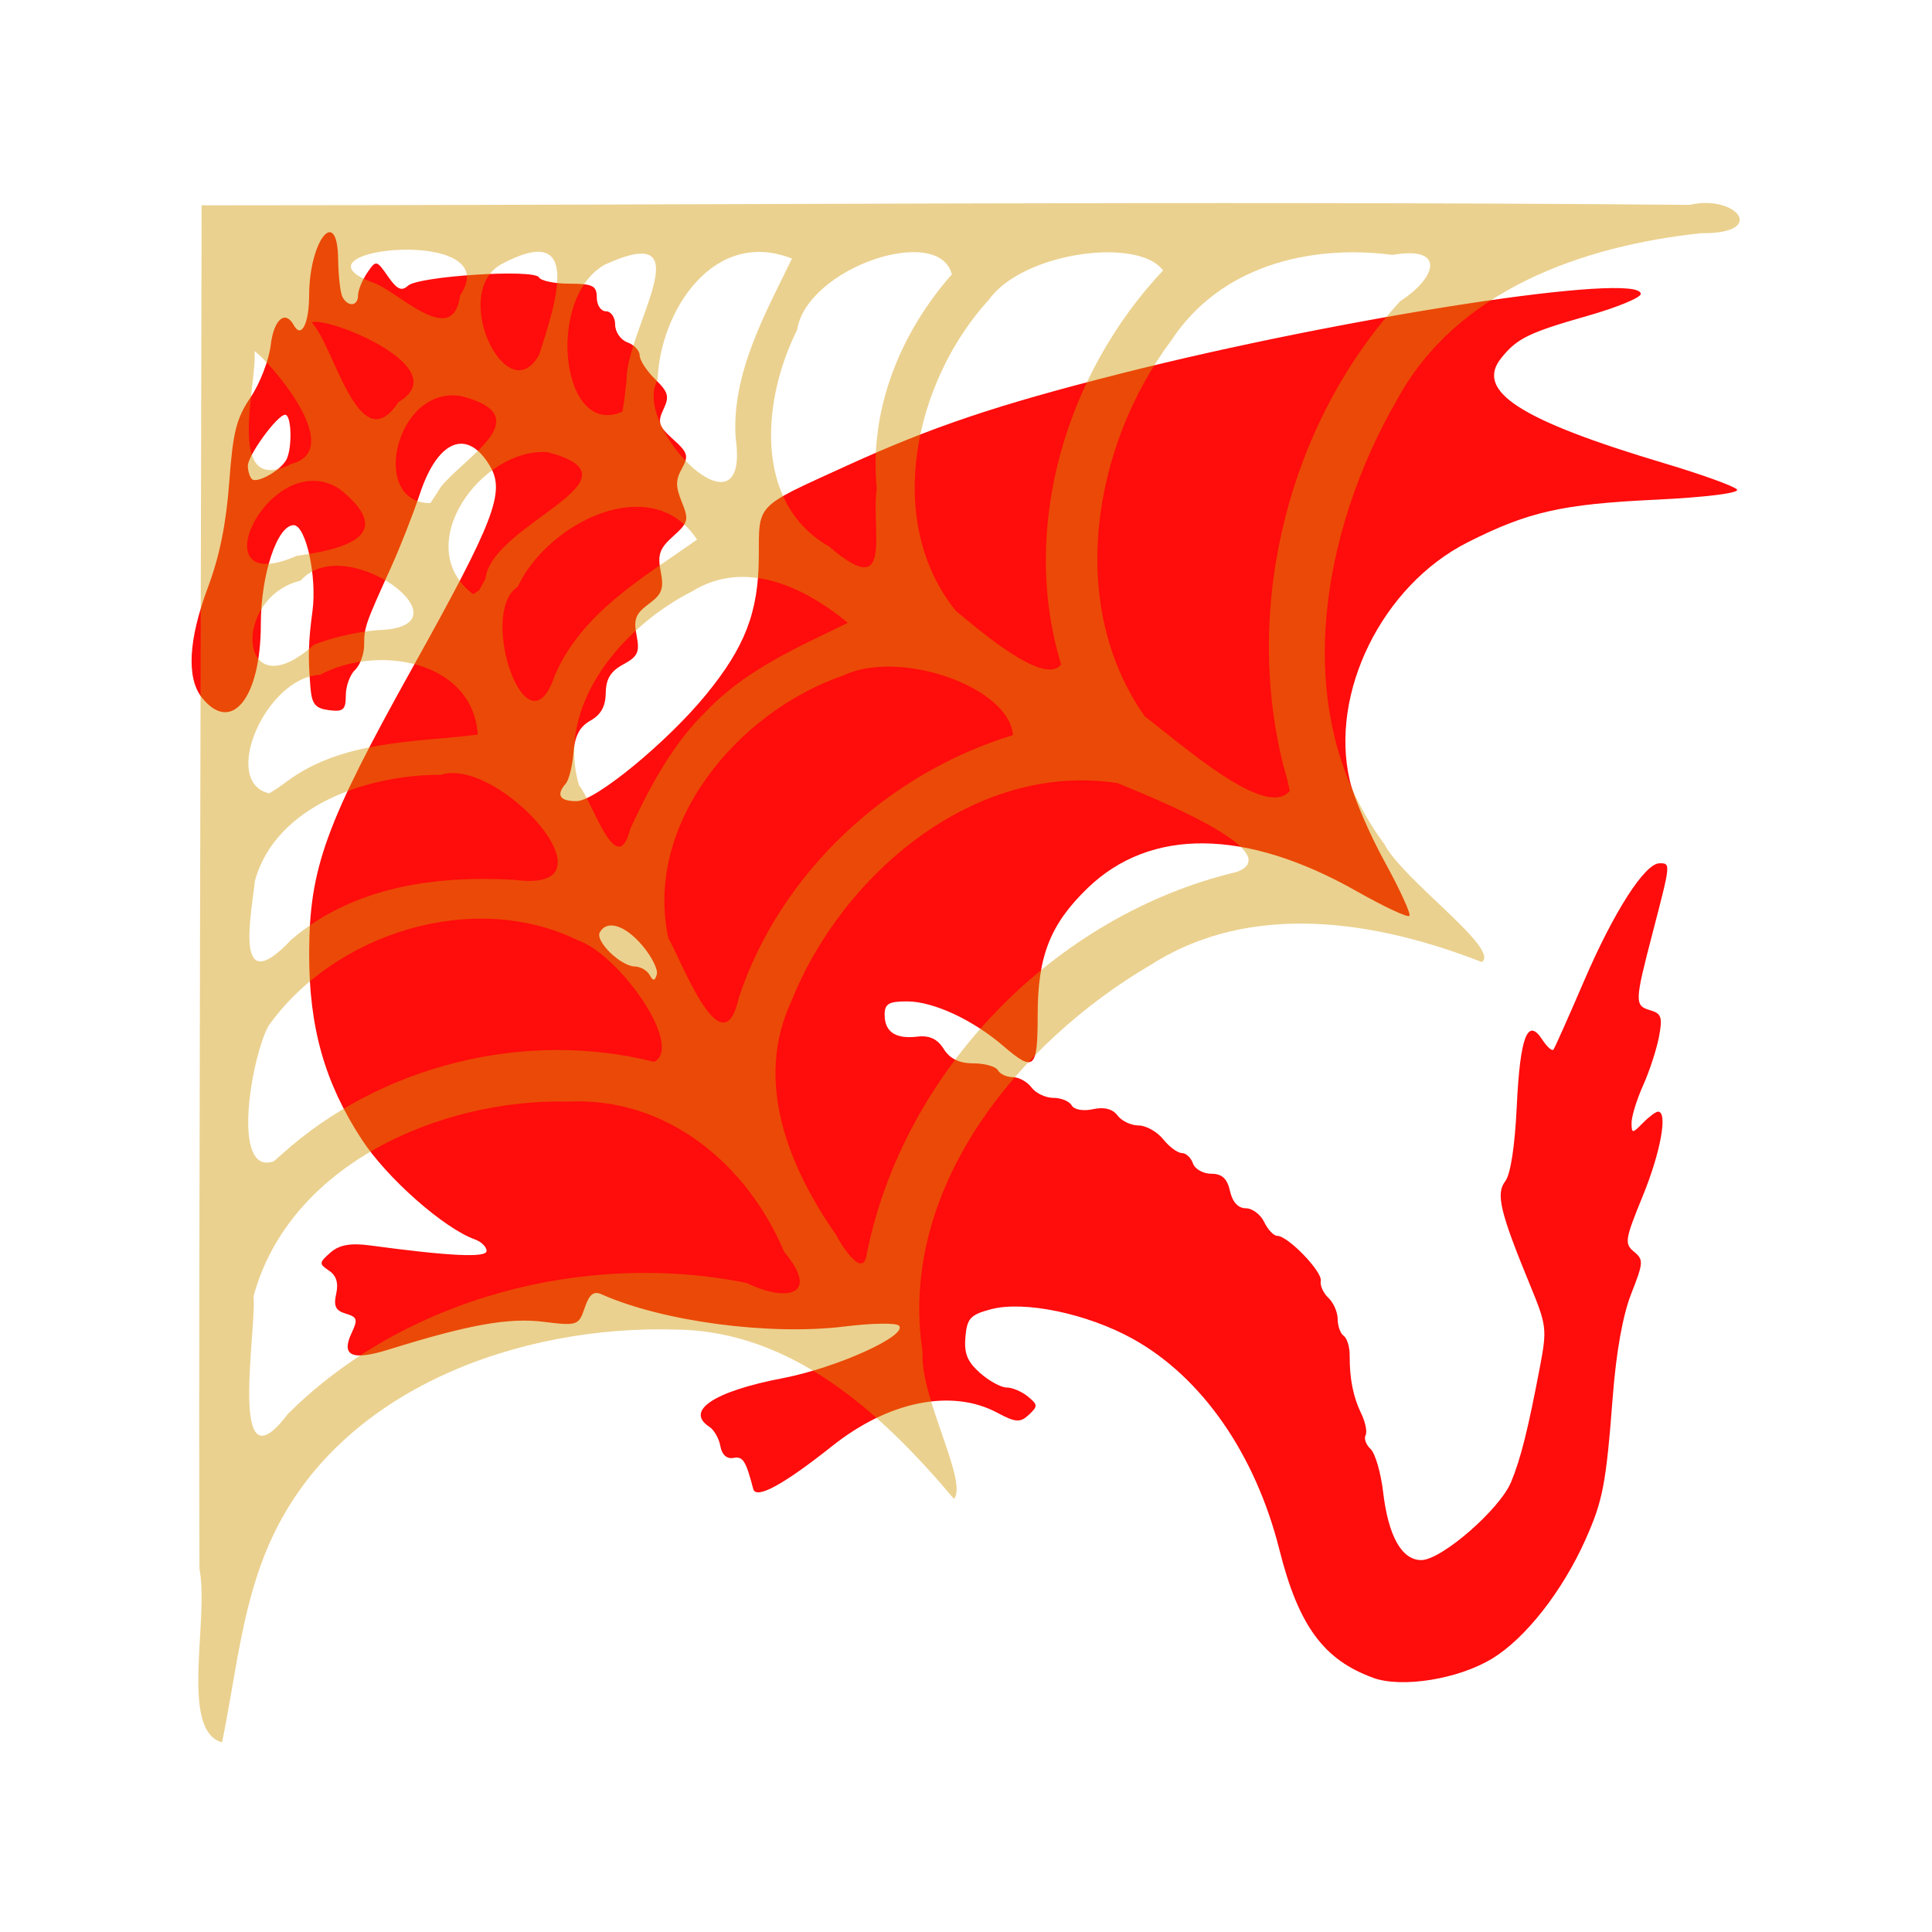
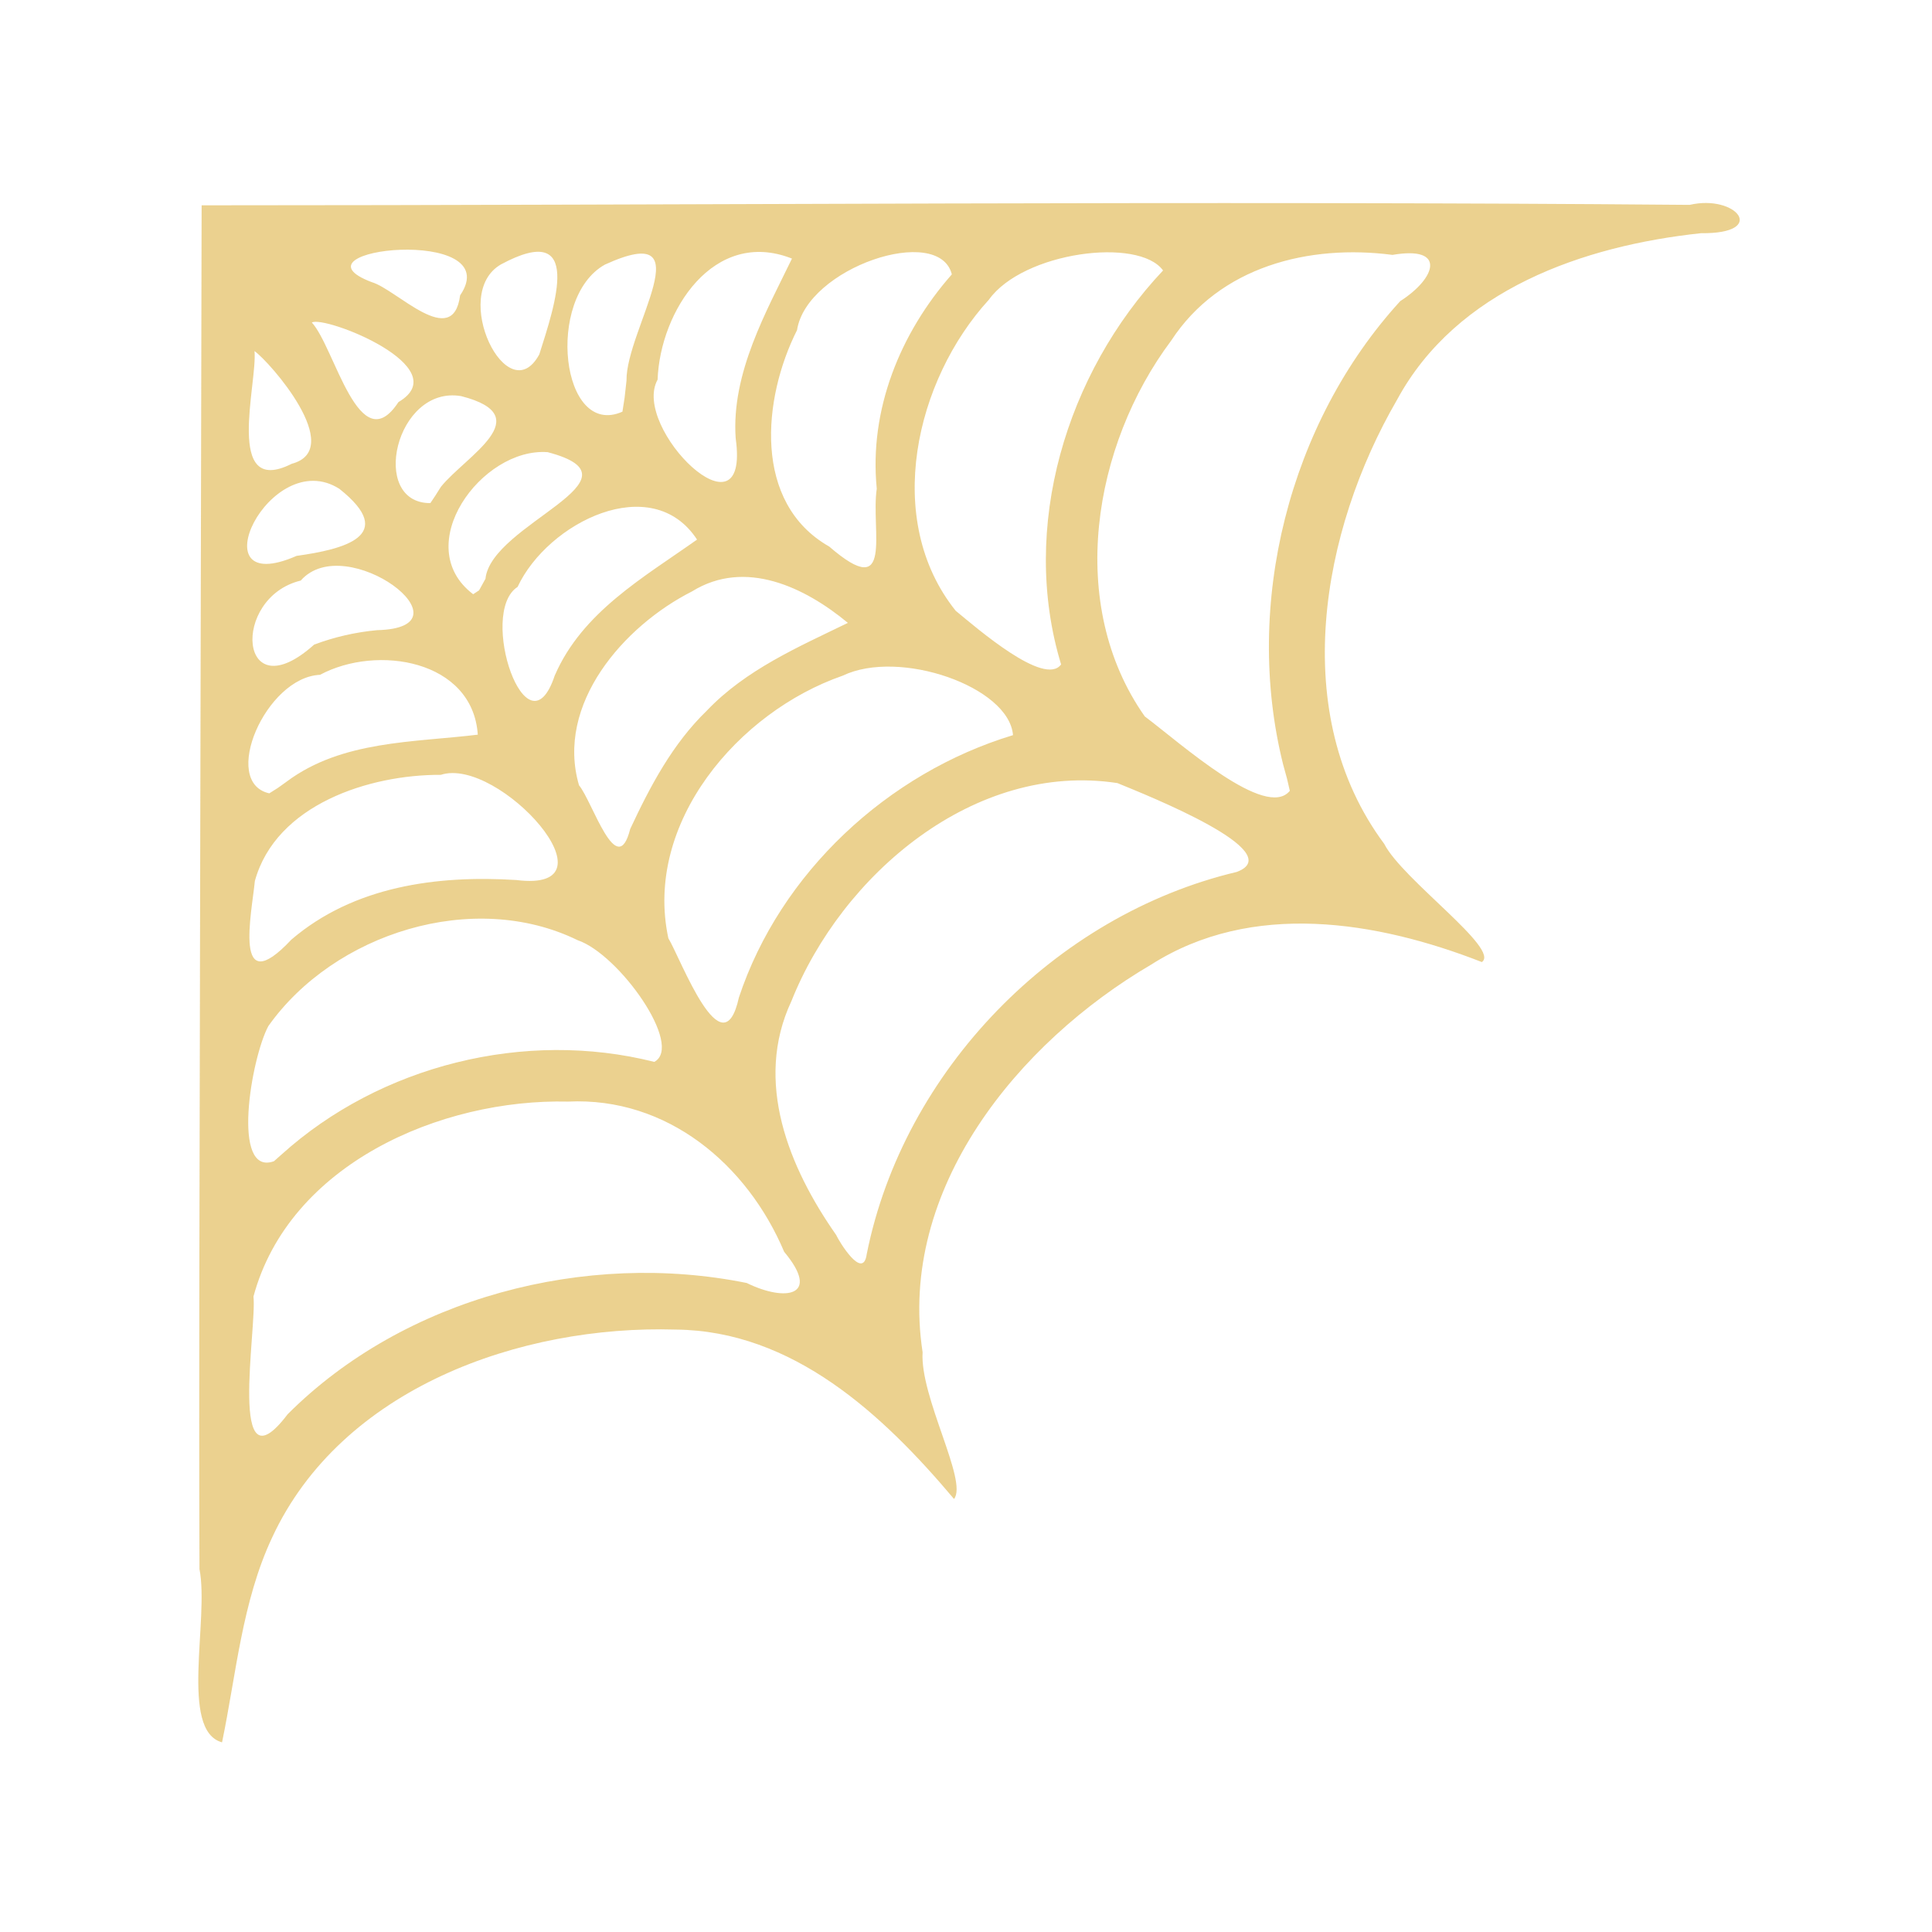
<svg xmlns="http://www.w3.org/2000/svg" version="1.1" width="100" height="100" style="background-color: rgb(255, 255, 255);" viewBox="0 0 100 100">
  <svg height="100" viewBox="0 0 100 100" width="100" version="1.1" data-fname="dino-dragon_2.svg" ica="0" style="background-color: rgb(255, 255, 255);">
    <g transform="translate(0,0) scale(1,1) rotate(0,50,50)" scale="1.0" xtranslate="0" ytranslate="0" style="opacity: 0.95;">
-       <path d="m71.066 86.839c-2.562-.931-3.857-2.703-4.845-6.629-1.245-4.948-4.013-8.929-7.584-10.91-2.362-1.31-5.619-1.99-7.345-1.533-1.065.282-1.239.471-1.323 1.433-.074.853.1 1.282.756 1.863.469.416 1.091.755 1.383.755.292 0 .785.209 1.095.465.521.429.525.503.045.951-.441.412-.686.396-1.624-.108-2.348-1.262-5.617-.608-8.531 1.706-2.55 2.025-3.96 2.793-4.106 2.235-.383-1.465-.534-1.701-1.028-1.605-.339.066-.595-.166-.673-.608-.069-.393-.324-.843-.566-1-1.28-.831.233-1.837 3.79-2.519 2.804-.538 6.516-2.218 6.017-2.723-.146-.147-1.405-.127-2.8.046-3.884.48-9.426-.253-12.593-1.666-.407-.182-.633 0-.87.702-.308.914-.383.939-2.144.721-1.795-.223-3.872.15-7.989 1.434-1.922.599-2.498.337-1.922-.875.321-.677.281-.805-.311-.98-.527-.155-.639-.387-.497-1.026.126-.565.009-.944-.373-1.201-.523-.353-.519-.409.077-.935.454-.4 1.039-.505 2.06-.367 4.128.556 6.021.645 6.021.283 0-.209-.271-.477-.602-.595-1.609-.576-4.551-3.171-5.854-5.166-1.929-2.953-2.736-5.805-2.728-9.645.01-4.409.83-6.673 5.376-14.83 4.2-7.538 4.774-9.027 3.997-10.364-1.164-2.001-2.705-1.409-3.637 1.398-.354 1.066-1.032 2.794-1.507 3.84-1.327 2.925-1.382 3.084-1.382 3.997 0 .47-.214 1.054-.475 1.298s-.475.837-.475 1.317c0 .741-.131.856-.872.76-.711-.092-.888-.311-.959-1.184-.129-1.588-.109-2.344.107-3.952.239-1.784-.345-4.439-.976-4.439-.848 0-1.698 2.559-1.698 5.116 0 3.82-1.516 5.721-3.044 3.818-.814-1.012-.706-3.017.308-5.72.597-1.591.943-3.298 1.1-5.428.193-2.613.368-3.312 1.104-4.4.481-.711.95-1.925 1.042-2.696.16-1.342.749-1.855 1.196-1.04.389.709.789-.07.794-1.545.009-2.847 1.463-4.672 1.501-1.883.012.88.114 1.768.228 1.975.289.527.802.468.802-.092 0-.257.212-.779.471-1.161.462-.679.484-.675 1.079.182.466.671.707.783 1.034.48.535-.496 6.535-.879 6.78-.433.099.18.813.328 1.587.328 1.196 0 1.407.107 1.407.714 0 .397.211.714.475.714.261 0 .475.311.475.69s.285.792.634.917c.349.125.634.428.634.674s.36.8.801 1.232c.687.673.748.895.433 1.559-.319.672-.253.878.497 1.552.765.687.818.862.457 1.514-.332.599-.333.924-.004 1.738.373.921.337 1.061-.448 1.767-.705.633-.817.95-.645 1.83.173.889.071 1.165-.62 1.676-.68.502-.792.794-.629 1.629.169.868.067 1.089-.692 1.501-.654.354-.894.748-.904 1.478-.009.691-.251 1.127-.792 1.43-.562.314-.807.78-.881 1.677-.056.683-.234 1.394-.396 1.581-.514.593-.32.911.555.911.975 0 4.698-3.061 6.702-5.51 2.023-2.473 2.715-4.273 2.733-7.11.018-2.816-.23-2.556 4.507-4.722 4.439-2.03 7.812-3.166 14.206-4.785 11.638-2.947 26.938-5.291 26.938-4.127 0 .192-1.235.701-2.745 1.131-3.044.867-3.659 1.167-4.476 2.185-1.374 1.711.961 3.216 8.461 5.455 1.902.568 3.585 1.175 3.74 1.349.163.184-1.615.407-4.251.532-4.82.229-6.57.627-9.697 2.209-4.409 2.23-7.156 7.787-6.092 12.327.207.882 1.021 2.778 1.81 4.213.789 1.435 1.362 2.691 1.274 2.79-.088.099-1.316-.475-2.728-1.275-5.729-3.246-10.668-3.305-13.922-.167-1.937 1.869-2.59 3.522-2.59 6.562 0 2.831-.178 2.99-1.79 1.605-1.562-1.343-3.597-2.288-4.944-2.297-.968-.006-1.188.121-1.188.685 0 .893.564 1.272 1.694 1.138.628-.074 1.043.12 1.365.638.314.505.808.745 1.535.745.59 0 1.161.161 1.268.357.108.196.455.357.772.357.317 0 .754.241.971.536.217.295.725.536 1.129.536s.832.177.95.393c.12.219.606.305 1.1.194.57-.129 1.021-.014 1.268.321.211.286.7.52 1.088.52.387 0 .962.321 1.278.714.315.393.75.714.966.714s.474.241.575.536c.1.295.528.536.95.536.555 0 .823.248.967.893.127.57.422.893.815.893.339 0 .769.321.956.714.187.393.492.714.678.714.548 0 2.34 1.854 2.249 2.328-.046.239.132.636.396.882.264.247.48.741.48 1.098 0 .357.14.747.312.867.172.12.311.571.309 1.003-.004 1.232.177 2.146.601 3.025.215.446.315.95.222 1.12s.025.491.262.713c.237.222.528 1.222.646 2.222.269 2.285.964 3.525 1.976 3.525 1.04 0 4.059-2.623 4.646-4.036.502-1.21.884-2.736 1.503-6.007.36-1.9.333-2.123-.484-4.107-1.584-3.844-1.819-4.814-1.321-5.457.277-.358.499-1.801.599-3.9.172-3.591.56-4.603 1.318-3.435.248.382.51.614.582.516.072-.098.788-1.705 1.59-3.57 1.536-3.571 3.141-6.071 3.9-6.071.58 0 .581-.011-.347 3.553-.953 3.66-.958 3.812-.122 4.059.569.168.631.365.437 1.381-.125.652-.495 1.781-.822 2.51-.327.729-.595 1.597-.595 1.93 0 .564.04.565.58.014.319-.325.675-.591.792-.591.514 0 .133 2.102-.788 4.354-.927 2.265-.961 2.48-.461 2.892.505.416.496.558-.14 2.177-.44 1.12-.778 3.011-.958 5.349-.347 4.517-.509 5.361-1.415 7.388-1.187 2.655-3.093 5.089-4.81 6.14-1.748 1.071-4.688 1.548-6.185 1.003zm-37.821-37.903c-.899-1.057-1.833-1.344-2.2-.676-.249.454 1.078 1.747 1.809 1.764.295.007.642.205.771.441.18.328.267.321.371-.029.074-.252-.264-.927-.751-1.5zm-18.441-25.111c.333-.561.297-2.357-.046-2.357-.4 0-1.93 2.097-1.93 2.646 0 .247.09.55.2.674.233.263 1.436-.39 1.776-.963z" style="fill: rgb(255, 0, 0);" idkol="ikol0" />
-     </g>
+       </g>
  </svg>
  <svg height="100" viewBox="0 0 100 100" width="100" version="1.1" data-fname="bicho-telaraña_2.svg" ica="1" style="background-color: rgb(255, 255, 255);">
    <g transform="translate(0,0) scale(1,1) rotate(0,50,50)" scale="1.0" xtranslate="0" ytranslate="0" style="opacity: 0.44;">
      <path style="fill: rgb(209, 151, 0);" d="m10.349 50.564c.029-13.312.058-26.625.087-39.937 25.674-.001 51.349-.245 77.021-.023 2.424-.564 4.087 1.508.587 1.466-6.085.651-12.642 2.917-15.733 8.622-3.937 6.783-5.654 16.279-.664 22.986.946 1.855 6.031 5.449 5.053 6.118-5.44-2.126-11.9-3.19-17.117.133-6.878 4.027-13.128 11.622-11.829 20.06-.148 2.326 2.359 6.681 1.626 7.597-3.672-4.361-8.332-8.709-14.4-8.767-8.04-.244-17.306 3.025-20.893 10.76-1.563 3.335-1.857 7.056-2.594 10.604-2.212-.604-.657-6.372-1.168-8.967-.035-10.217.009-20.434.025-30.651zm4.537 22.639c6.049-6.056 15.447-8.482 23.763-6.796 2.036.998 3.852.672 1.94-1.612-1.914-4.531-6.059-8.023-11.185-7.777-6.604-.157-14.438 3.244-16.285 10.091.187 1.607-1.361 10.227 1.767 6.094zm29.976-8.292c1.897-9.49 9.739-17.546 19.15-19.779 2.762-1.029-4.62-3.959-6.173-4.599-7.39-1.136-14.27 4.74-16.878 11.291-1.952 4.165-.124 8.611 2.317 12.095.128.294 1.392 2.403 1.584.993zm-30.289-5.154c5.12-4.621 12.602-6.484 19.293-4.794 1.543-.83-1.828-5.577-3.969-6.299-5.4-2.641-12.602-.362-16.008 4.447-.889 1.658-1.94 7.796.29 6.994l.394-.348zm23.672-8.126c2.143-6.458 7.707-11.62 14.188-13.58-.199-2.511-5.89-4.487-8.815-3.078-5.4 1.87-10.307 7.621-9.024 13.59.64 1.052 2.805 6.927 3.651 3.068zm-23.164-2.996c3.232-2.766 7.535-3.342 11.637-3.086 5.493.694-.918-6.417-3.9-5.444-3.704-.015-8.533 1.538-9.626 5.493-.165 1.685-1.15 6.273 1.889 3.037zm21.508-11.856c2.015-2.115 4.717-3.285 7.298-4.539-2.223-1.842-5.316-3.338-8.069-1.628-3.54 1.79-7.075 5.842-5.848 10.034.698.837 1.964 4.987 2.649 2.262 1.035-2.213 2.192-4.411 3.97-6.128zm29.827 2.796c-2.069-8.277.301-17.692 6.061-23.99 1.854-1.183 2.407-2.876-.4-2.392-4.315-.562-8.944.589-11.458 4.439-4.058 5.419-5.444 13.664-1.366 19.448 1.89 1.424 6.28 5.371 7.508 3.852l-.147-.636-.198-.721zm-51.558.866c2.854-2.119 6.545-2.01 9.872-2.415-.26-3.863-5.209-4.683-8.166-3.098-2.807.122-5.164 5.567-2.627 6.135l.445-.28.477-.342zm13.857-5.479c1.421-3.283 4.596-5.072 7.364-7.033-2.338-3.578-7.728-.892-9.288 2.448-2.081 1.341.494 8.901 1.923 4.585zm-9.195-2.345c5.134-.122-1.628-5.221-3.953-2.567-3.634.878-3.225 6.826.692 3.316 1.047-.396 2.148-.645 3.261-.749zm35.402 1.773c-2.154-7.094.272-15.083 5.278-20.391-1.262-1.745-7.249-.959-9.016 1.514-3.812 4.165-5.486 11.396-1.719 16.098 1.104.908 4.605 3.954 5.457 2.779zm-29.795-4.43c.293-2.862 8.531-5.16 3.22-6.556-3.419-.256-7.147 4.861-3.856 7.353l.306-.201.33-.597v0zm-9.774-1.188c2.402-.337 5.287-1.028 2.212-3.471-3.594-2.287-7.457 5.765-2.212 3.471zm30.028-3.477c-.405-4.085 1.212-8.056 3.886-11.094-.667-2.636-7.512-.349-8.013 2.888-1.778 3.526-2.305 8.943 1.667 11.201 3.385 2.93 2.141-.845 2.46-2.995zm-22.551-.108c1.291-1.589 5.087-3.648 1.043-4.683-3.399-.585-4.784 5.548-1.598 5.537l.257-.385.297-.47zm15.249-2.491c-.24-3.385 1.613-6.619 2.913-9.312-4.054-1.603-6.827 2.724-6.955 6.268-1.387 2.485 4.811 8.574 4.043 3.044zm-22.979 1.309c2.833-.749-1.14-5.283-1.927-5.833.16 1.66-1.586 7.605 1.927 5.833zm5.523-3.193c3.056-1.802-3.821-4.5-4.482-4.119 1.19 1.29 2.456 7.215 4.482 4.119zm11.805-1.114c-.04-2.633 4.115-8.394-1.118-6.002-3.084 1.715-2.274 9.023.907 7.612l.112-.723.099-.887zm-4.513-1.357c.806-2.55 2.331-6.98-1.984-4.656-2.666 1.532.352 7.672 1.984 4.656zm-4.1-3.052c2.486-3.654-9.16-2.414-4.569-.684 1.293.38 4.196 3.537 4.569.684z" idkol="ikol0" />
    </g>
  </svg>
</svg>